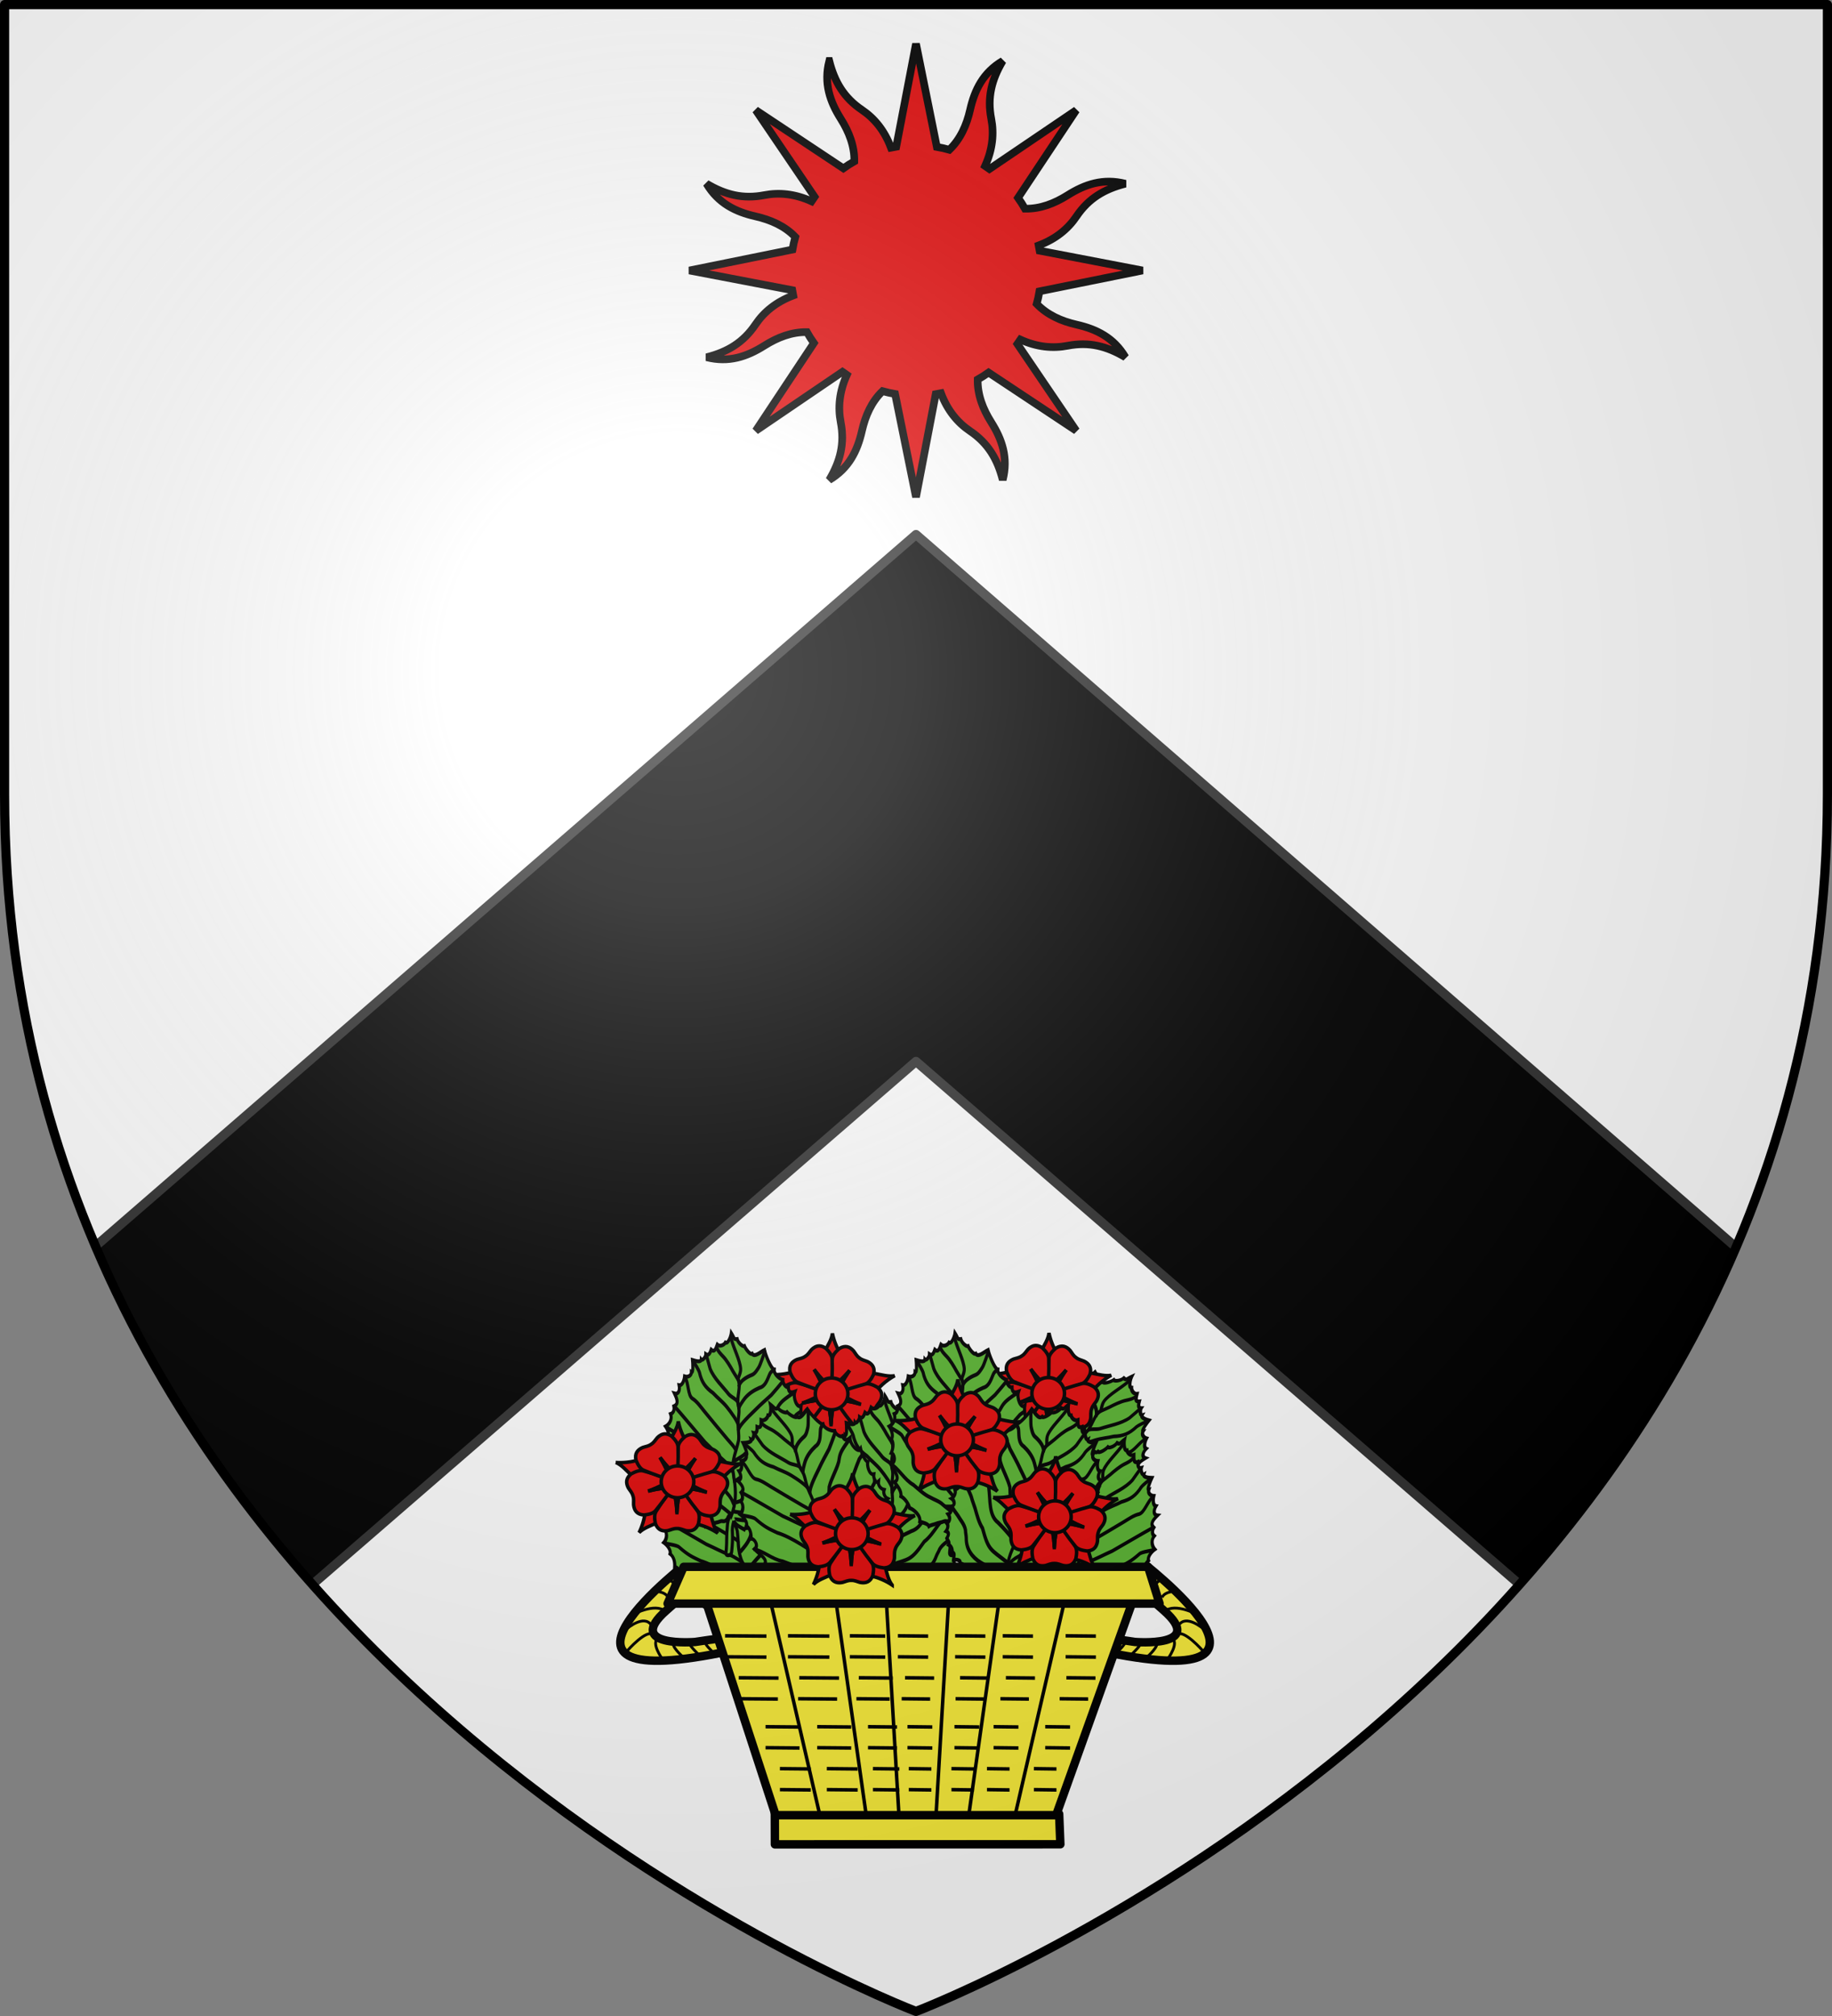
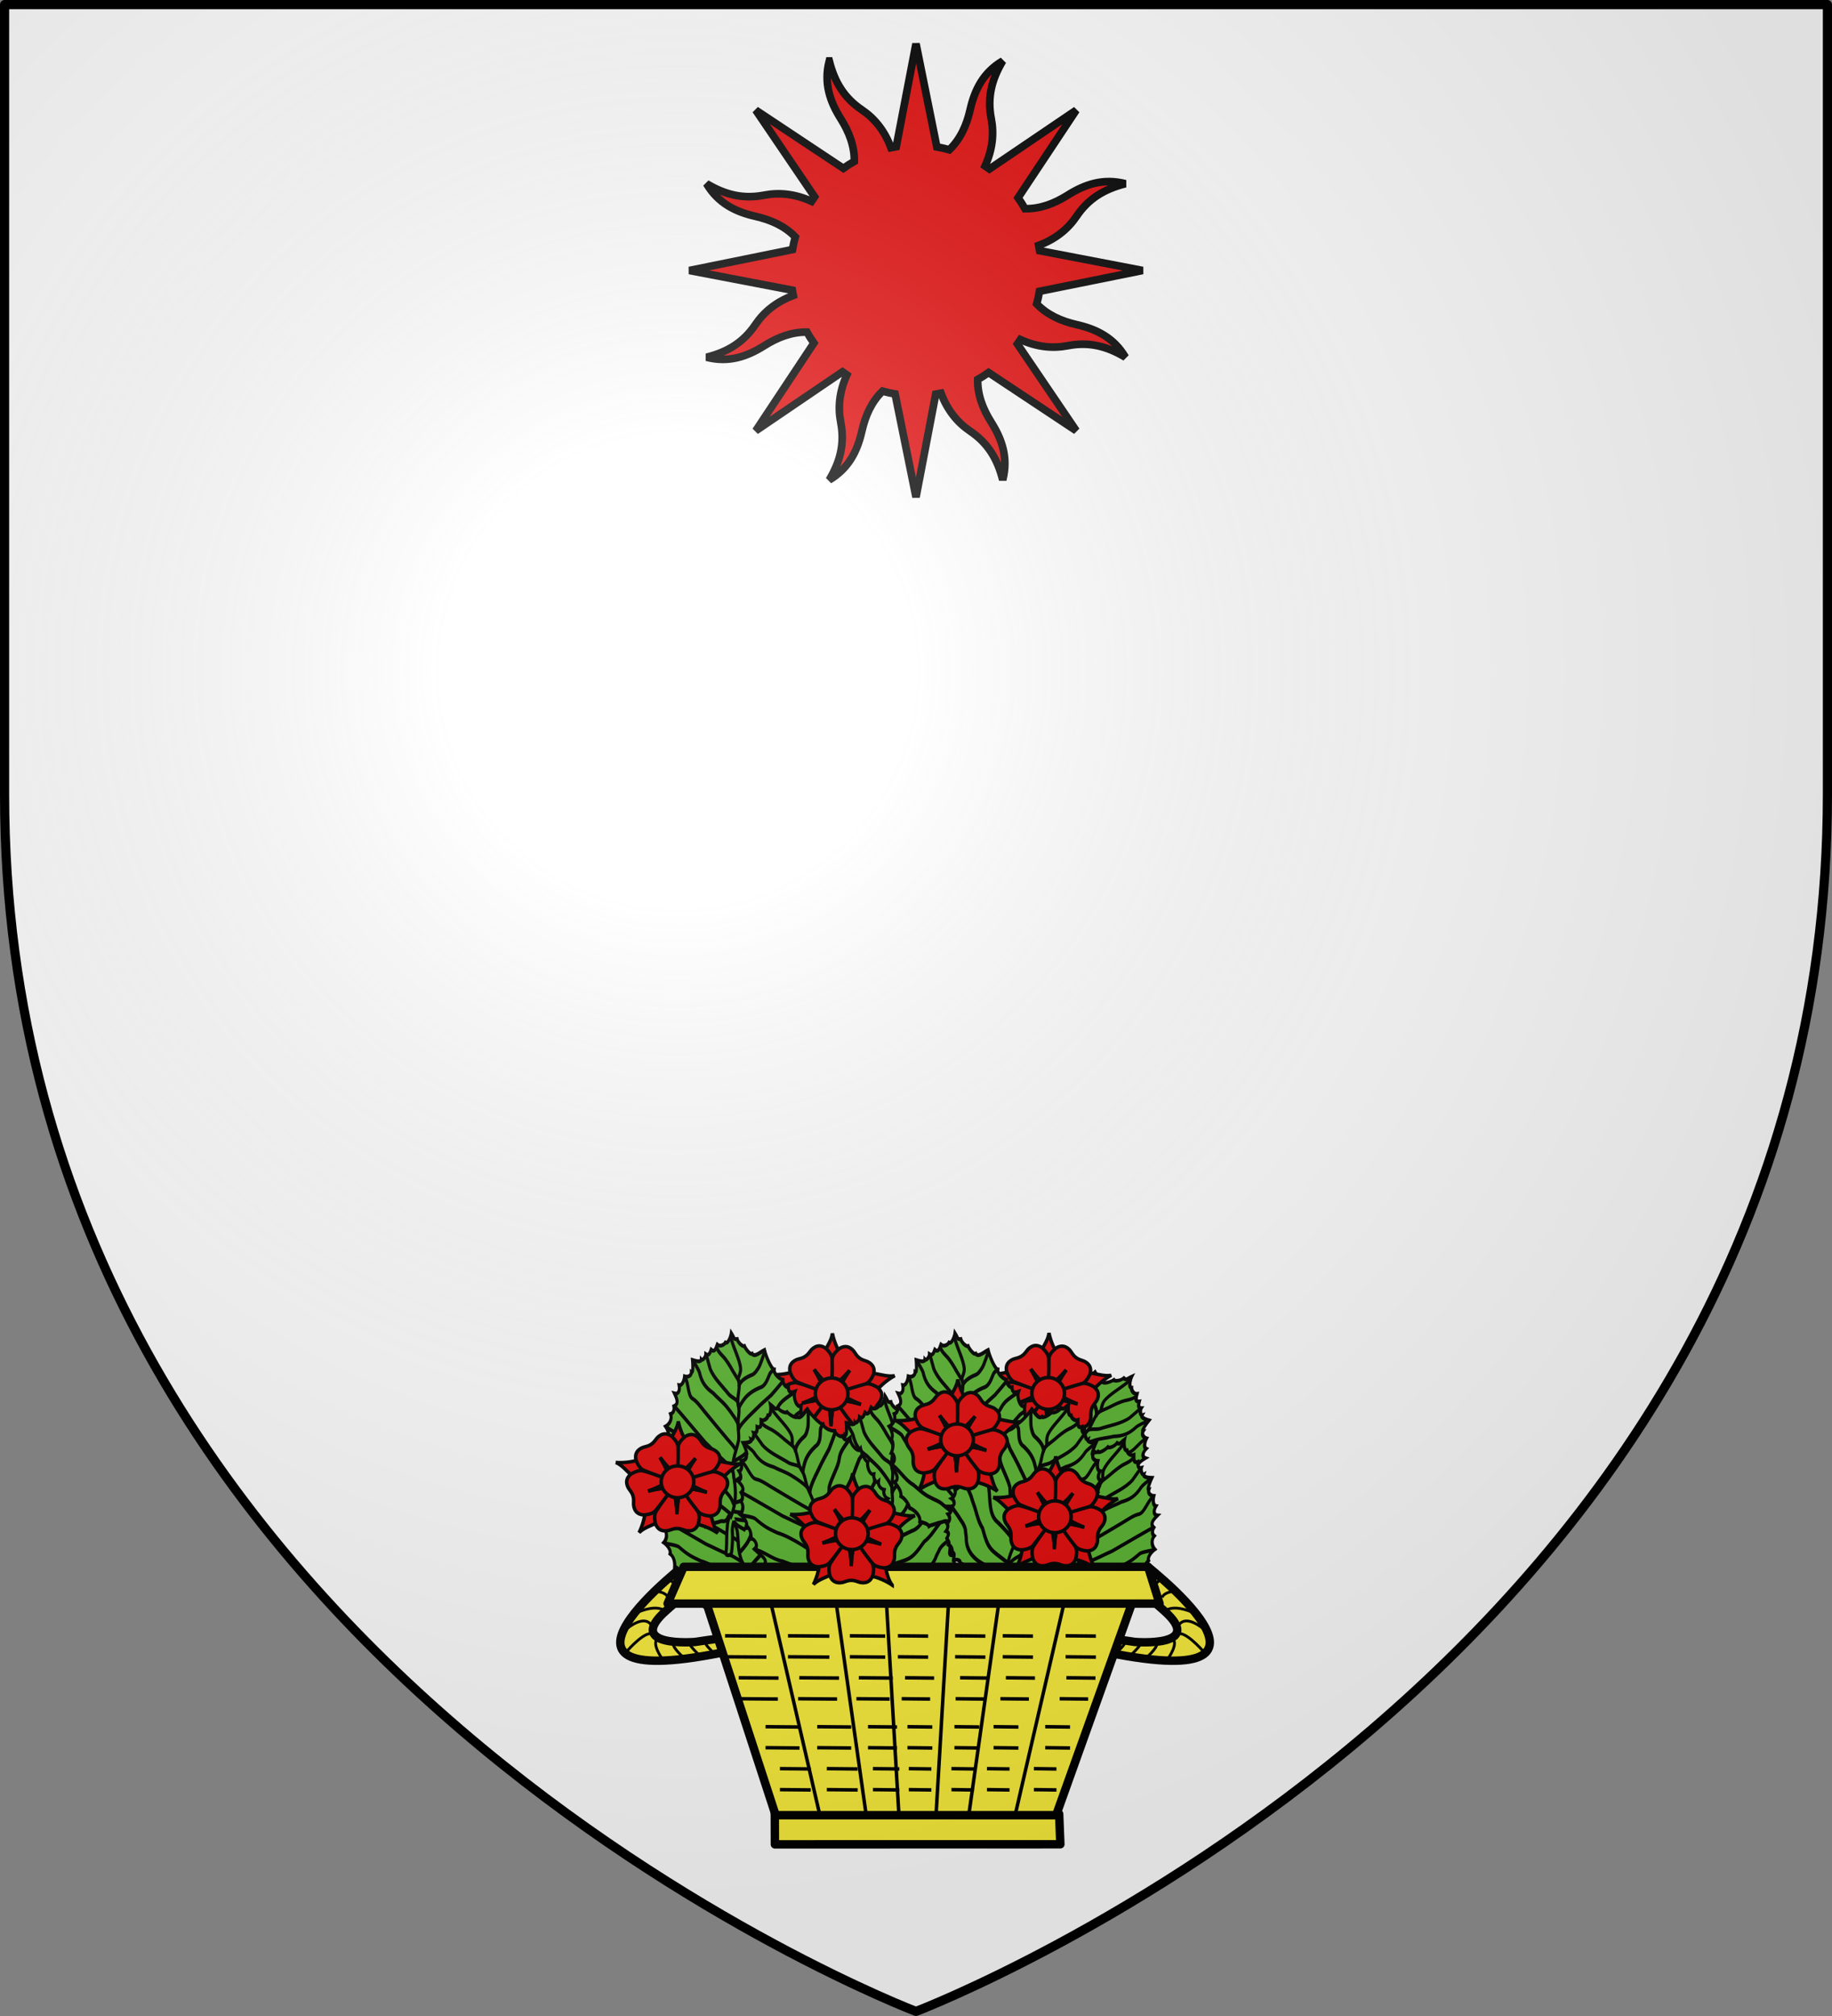
<svg xmlns="http://www.w3.org/2000/svg" xmlns:xlink="http://www.w3.org/1999/xlink" width="600" height="660" version="1">
  <rect width="100%" height="100%" fill="#808080" stroke="none" />
  <defs>
    <linearGradient id="a">
      <stop offset="0" stop-color="#fff" stop-opacity=".314" />
      <stop offset=".19" stop-color="#fff" stop-opacity=".251" />
      <stop offset=".6" stop-color="#6b6b6b" stop-opacity=".125" />
      <stop offset="1" stop-opacity=".125" />
    </linearGradient>
    <radialGradient id="aJ" cx="221.445" cy="226.331" r="300" fx="221.445" fy="226.331" gradientTransform="matrix(1.353 0 0 1.349 -77.629 -85.747)" gradientUnits="userSpaceOnUse" xlink:href="#a" />
    <path id="b" d="M2.922 27.672c0-5.952 2.317-9.843 5.579-11.012 1.448-.519 3.307-.274 5.019 1.447 2.119 2.129 2.736 7.993-3.484 9.121.658-.956.619-3.082-.714-3.787-.99-.524-2.112-.253-2.675.123-.824.551-1.729 2.106-1.679 4.108H2.922z" />
    <g id="d">
      <path id="c" d="M0 0v1h.5L0 0z" transform="rotate(18 3.157 -.5)" />
      <use width="810" height="540" transform="scale(-1 1)" xlink:href="#c" />
    </g>
    <g id="e">
      <use width="810" height="540" transform="rotate(72)" xlink:href="#d" />
      <use width="810" height="540" transform="rotate(144)" xlink:href="#d" />
    </g>
    <g id="g">
      <path id="f" d="M0 0v1h.5L0 0z" transform="rotate(18 3.157 -.5)" />
      <use width="810" height="540" transform="scale(-1 1)" xlink:href="#f" />
    </g>
    <g id="h">
      <use width="810" height="540" transform="rotate(72)" xlink:href="#g" />
      <use width="810" height="540" transform="rotate(144)" xlink:href="#g" />
    </g>
    <path id="i" fill="#fcef3c" stroke="#000" stroke-width="3.807" d="M-267.374-6.853l-4.849 23.83-4.849-23.83V-51.594h-25.213v14.546h-9.697v-14.546h-14.546v-9.697h14.546v-14.546h9.697v14.546h25.213v-25.213h-14.546v-9.697h14.546v-14.546h9.697v14.546h14.546v9.697h-14.546v25.213h25.213v-14.546h9.697v14.546h14.546v9.697h-14.546v14.546h-9.697v-14.546h-25.213v44.741z" />
    <g id="k">
      <path id="j" d="M0 0v1h.5L0 0z" transform="rotate(18 3.157 -.5)" />
      <use width="810" height="540" transform="scale(-1 1)" xlink:href="#j" />
    </g>
    <g id="l">
      <use width="810" height="540" transform="rotate(72)" xlink:href="#k" />
      <use width="810" height="540" transform="rotate(144)" xlink:href="#k" />
    </g>
    <path id="m" d="M2.922 27.672c0-5.952 2.317-9.843 5.579-11.012 1.448-.519 3.307-.274 5.019 1.447 2.119 2.129 2.736 7.993-3.484 9.121.658-.956.619-3.082-.714-3.787-.99-.524-2.112-.253-2.675.123-.824.551-1.729 2.106-1.679 4.108H2.922z" />
    <g id="o">
      <path id="n" d="M0 0v1h.5L0 0z" transform="rotate(18 3.157 -.5)" />
      <use width="810" height="540" transform="scale(-1 1)" xlink:href="#n" />
    </g>
    <g id="p">
      <use width="810" height="540" transform="rotate(72)" xlink:href="#o" />
      <use width="810" height="540" transform="rotate(144)" xlink:href="#o" />
    </g>
    <clipPath id="w">
-       <path fill="none" fill-rule="evenodd" stroke="#000" stroke-linecap="round" stroke-linejoin="round" stroke-width="3" d="M300 658.5s298.5-113.355 298.5-398.5V1.5H1.5V260C1.5 545.145 300 658.5 300 658.5z" />
-     </clipPath>
+       </clipPath>
    <g id="r">
      <path id="q" d="M0 0v1h.5L0 0z" transform="rotate(18 3.157 -.5)" />
      <use width="810" height="540" transform="scale(-1 1)" xlink:href="#q" />
    </g>
    <g id="s">
      <use width="810" height="540" transform="rotate(72)" xlink:href="#r" />
      <use width="810" height="540" transform="rotate(144)" xlink:href="#r" />
    </g>
    <g id="u">
      <path id="t" d="M0 0v1h.5L0 0z" transform="rotate(18 3.157 -.5)" />
      <use width="810" height="540" transform="scale(-1 1)" xlink:href="#t" />
    </g>
    <g id="v">
      <use width="810" height="540" transform="rotate(72)" xlink:href="#u" />
      <use width="810" height="540" transform="rotate(144)" xlink:href="#u" />
    </g>
  </defs>
  <g stroke-linejoin="round" stroke-width="3">
    <path fill="#fff" fill-rule="evenodd" d="M300 658.5s298.5-113.355 298.5-398.5V1.5H1.5v258.5c0 285.145 298.5 398.5 298.5 398.5z" />
    <path stroke="#313131" d="M300 175l-269.133 233.35c8.724 21.194 17.738 110.328 29.32 128.65l41.812-18 198-171.5 198 171.5 41.812 18c9.007-39.058 35.521-88.198 28.771-128.65z" clip-path="url(#w)" transform="translate(0 0)" />
  </g>
  <g transform="translate(999.318 303.985) scale(.92)">
    <use width="100%" height="100%" transform="matrix(-1 0 0 1 -1520.928 -0)" xlink:href="#x" />
    <g id="x" stroke="#000">
      <path fill="#fcef3c" stroke-width="3" d="M-840.638 224.969s-64.508 48.973 14.728 32.009c79.236-16.964-12.851-3.106-12.851-3.106s-25.331 2.086-10.281-11.176c15.05-13.262 14.901-13.262 14.901-13.262z" />
      <path fill="none" d="M-861.308 244.306s8.218-4.583 12.011-1.317M-863.099 249.205s6.111-5.321 8.745-1.317M-862.941 257.055s7.059-8.113 9.325-5.69M-850.403 259.952s-4.373-5.9-1.37-7.481M-843.08 259.215s-4.741-4.162-3.161-5.321M-836.969 258.846s-5.057-4.636-3.74-5.057M-831.911 258.003s-4.267-3.951-3.056-4.215M-854.512 235.771s5.057-.263 6.111 2.265M-848.137 231.399s2.897 2.265 2.371 2.897" />
    </g>
    <g transform="translate(188.66 -67.056) scale(1.244)">
      <use width="100%" height="100%" transform="rotate(13.96 -677.29 259.861)" xlink:href="#y" />
      <use id="aH" width="600" height="660" transform="translate(-5.785 -39.996)" xlink:href="#z" />
      <g id="A" fill="none" fill-rule="evenodd" stroke="#000" stroke-width="2.001">
        <path fill="#5ab532" d="M814.2 519.6c2.47.362 4.05 2.55 6.3 4.8-.943 1.0.684 4.076 1.5 4.8-.076 1.655 1.076 3.403 1.5 5.1.327 1.308-.645 2.753 0 4.5-1.883 1.266-1.403 3.328 0 4.5-1.221 1.707-.782 3.333 0 4.5-2.016.57-.093 3.535.915 4.614-1.22.946-3.086 1.338-2.415 3.486-1.168.751-1.884 2.668-1.5 4.5-1.249.025-1.242 2.184-1.8 3.3-1.852.15-3.133.767-2.4 3-1.504-.044-3.091.737-3.3 2.4-2.073-1.213-3.553.732-3.9 2.7-1.816-1.538-3.219.1-3.3 2.1-2.487-3.6-4.192-.208-3.9 1.8-1.407-.851-3.617-.268-4.5 1.5-1.304-1.265-3.716-1.688-5.1 0-.036-2.097-3.252-1.307-4.5.3-1.322-2.647-5.823-.329-6.9 1.5-.909-1.169-5.436-.066-7.388 1.022.674-2.86-5.427-3.852-8.035-1.423-.133-2.722-1.083-4.079-3.476-3.199-.318-1.565-3.061-2.894-4.8-2.1-.91-1.558-4.635-4.69-6.809-3.514-.8-1.826-9.012-2.844-11.414-2.635.033-2.507 1.569-7.457-.877-8.075.2-1.564-3.929-3.246-5.291-3.414.028-1.212-3.004-3.333-4.95-3.265-.507-2.264-.978-1.467-4.089-2.528 1.482-.805 4.609-3.895 3.238-5.24.798-1.095 1.008-4.007-.78-5.255 1.533-1.475 3.376-2.965 1.121-4.565 1.319-1.216 2.551-2.653 1.035-4.029 1.121-.391 2.604-3.119 1.515-3.68 1.475-.692-.563-3.816-1.599-5.398 1.286-.291 6.637-1.731 5.499-2.702 1.914-.694 1.754-3.268.62-4.902 1.565-.78 4.02-2.918 3.043-4.821 2.9-.308 4.268-2.185 3-4.2 3.27.64 5.951.894 5.937-2.577 1.995-.177 3.159-1.551 3-3.3 3.496.242 4.777-3.353 4.887-5.138 1.657.672 5.4 1.261 6.513-.862 2.738 1.023 5.214-.883 6.6-2.4 1.101 1.834 5.572 1.553 5.25-2.116 4.032.805 9.061 3.707 9.45-.884 2.624 1.183 5.814 2.909 8.1 1.5 1.846 2.096 5.623 3.515 7.5 3.3 1.661 2.469 6.211 5.601 8.7 3.9.848 1.18 2.642 4.613 4.2 4.8-.214 1.172.3 3.465.3 4.5 0 1.855.6 3.518.6 5.4 0 1.738 1.658 2.151.3 4.8-1.266 1.051-2.156 3.448.955.174.94-.614 1.067-.85 3.488-1.885 3.014-1.588 6.569-2.555 9.656-3.988 1.912-.956 3.045-1.92 3.6.3.443 1.773-.607 2.206-1.695 2.75-2.554 1.281-5.167 2.481-7.905 3.25-2.459.615-3.605 1.324-5.7 3z" transform="matrix(.148 .531 .418 -.188 -1108.497 -93.308)" />
        <path d="M724.275 549.723c.98-.49.987-.9 2.4-.9 4.869-.105 12.112 1.764 16.216.63 2.232-.617 3.79-3.39 4.408-3.153 4.785.244 7.907-4.031 12.6-4.5 3.177.182 5.524-2.166 8.4-3 2.686-1.215 5.778-1.313 8.4-2.7 4.574-3.216 7.848-7.366 13.5-8.7 1.661 0 3.018-.6 4.2-.6 6.464-.851 12.059-3.09 16.544-7.659-.724 0-6.825-5.229-7.844-5.841-2.077-1.246-4.294-4.594-6-6.3-2.682-3.282-6.247-5.585-9.6-8.1-4.6-4.792-11.205-6.228-15.321-10.648" transform="matrix(.148 .531 .418 -.188 -1108.497 -93.308)" />
        <path d="M806.944 522.495c-2.151-.538-2.839-.192-5.644-1.395-8.704-4.725-19.014-8.305-26.7-14.7-4.548-2.852-6.601-4.294-13.078-6.094-1.578-.332-6.063-5.56-6.714-5.885M790.694 527.4c-.636-.067-5.727-2.35-7.394-3.6-4.214-3.161-8.439-5.426-12.9-8.4-7.916-4.161-17.971-9.268-24.184-12.704M781.259 532.473c-1.015.982-5.843-2.115-7.559-2.973-6.068-3.121-12.164-6.268-18.3-9.3-3.008-1.504-6.474-2.874-8.7-5.1-2.478-2.294-8.106.337-11.885-.892M769.627 538.33c-1.501.857-8.381-2.157-11.527-3.73-3.635-1.817-6.358-4.147-9.6-6-4.123-3.594-7.553-5.135-12.9-4.8-1 0-5.21-1.283-6.54-1.898M758.773 542.024c-1.755.591-4.229-3.052-6.373-4.124-4.963-2.317-10.58-6.243-16.105-6.975h-6.9M751.042 545.34C747.765 547.452 748.2 554.145 748.2 555.6c0 1.905-1.417 3.962-2.1 5.1-.85 1.417-5.954 6.09-6.865 6.774m-11.861-28.924c2.063 0 4.221 1.387 5.826 2.35 2.514 1.509 6.373 2.722 8.985 3.418 2.687.715 6.593 2.844 8.1 1.5M761.776 541.573c-1.176.139-3.145 3.96-3.976 5.627-1.434 3.326-1.824 6.918-1.8 10.5.525 3.759-1.903 5.87-4.2 8.4-.718.718-.99 1.651-1.2 2.7M771.88 537.72c-1.875.828-3.734 5.91-6.28 13.98-1.392 3.928-2.421 7.991-3.6 12-1.133 2.68-2.856 6.823-4.114 9.449M786 529.2c-1.099.38.364 10.077-5.1 15.6-1.41 1.88-3.085 3.685-4.5 5.1-2.605 4.507-3.562 9.539-6.085 14.143-2.09 2.911-2.905 3.954-3.9 9.6-.078.392-.598 3.668-.598 4.068M796.038 526.579C794.7 526.836 794.1 538.556 794.1 543c.709 7.502-5.673 12.105-10.037 17.878-3.056 4.357-5.231 9.82-7.246 14.729-.177.708-.463 2.396-.463 3.376M805.8 523.8c1.032 13.543 2.484 13.586-3.9 25.2-.869 4.06-2.884 7.49-4.8 11.1-.825 1.651-1.289 2.879-2.1 4.5-1.797 3.055-2.646 6.513-3.6 9.9-.073.291-1.68 2.149-1.68 2.449M809.349 520.48c4.946 9.085 10.942 25.021 2.151 33.32-1.022 1.022-1.603 2.203-2.7 3.3-1.794 2.692-1.917 6.188-2.7 9.3-.328 2.314-.726 4.61-1.2 6.9M813.6 520.5c-.033.131 2.338 4.554 2.7 6 .483 4.787 2.564 7.092 6.3 9.9" transform="matrix(.148 .531 .418 -.188 -1108.497 -93.308)" />
      </g>
      <use id="B" width="600" height="660" transform="rotate(-19.796 -768.874 349.487)" xlink:href="#A" />
      <use id="E" width="600" height="660" transform="matrix(-1 0 0 1 -1529.213 1.931)" xlink:href="#B" />
      <use width="100%" height="100%" transform="translate(-1.921 -35.28)" xlink:href="#C" />
      <use id="D" width="600" height="660" transform="translate(20 -18)" xlink:href="#A" />
      <use width="600" height="660" transform="translate(-64 -0)" xlink:href="#D" />
      <use width="600" height="660" transform="matrix(-1 0 0 1 -1523.36 0)" xlink:href="#y" />
      <use id="y" width="600" height="660" transform="translate(-16 -10)" xlink:href="#E" />
      <path fill="#fcef3c" stroke="#000" stroke-linecap="round" stroke-linejoin="round" stroke-width="2.412" d="M-803.068 315.877l81.684-.026-.342-8.658-81.368-.316z" />
      <path fill="#fcef3c" stroke="#000" stroke-width="2.412" d="M-802.858 307.535l-20.395-62.5h123.026l-22.368 62.5z" />
      <path fill="#fcef3c" stroke="#000" stroke-linecap="round" stroke-linejoin="round" stroke-width="2.412" d="M-829.174 236.483H-696.279l3.289 10.526-140.789-0z" />
      <path id="F" fill="none" stroke="#000" d="M-804.174 247.009l13.816 59.868" />
      <use id="G" width="600" height="660" transform="matrix(-1 0 0 1 -1524.532 -0)" xlink:href="#F" />
      <use id="H" width="600" height="660" transform="rotate(-4.947 -735.266 462.148)" xlink:href="#G" />
      <use width="600" height="660" transform="matrix(-1 0 0 1 -1524.532 -0)" xlink:href="#H" />
      <use id="I" width="600" height="660" transform="scale(-1 1) rotate(-4.691 13 -18188.078)" xlink:href="#H" />
      <use width="600" height="660" transform="matrix(-1 0 0 1 -1524.532 -0)" xlink:href="#I" />
      <path id="J" fill="none" stroke="#000" d="M-817.332 256.22l11.842.088" />
      <use id="K" width="600" height="660" transform="translate(18 -0)" xlink:href="#J" />
      <use id="L" width="600" height="660" transform="matrix(.855 0 0 1 -98.198 -0)" xlink:href="#K" />
      <use id="M" width="600" height="660" transform="matrix(.855 0 0 1 -99.583 -0)" xlink:href="#L" />
      <use id="N" width="600" height="660" transform="translate(30 -0)" xlink:href="#M" />
      <use id="O" width="600" height="660" transform="translate(18 -0)" xlink:href="#N" />
      <use id="P" width="600" height="660" transform="translate(16.373 -0)" xlink:href="#M" />
      <use id="Q" width="600" height="660" transform="translate(-0 6)" xlink:href="#J" />
      <use id="R" width="600" height="660" transform="translate(-0 6)" xlink:href="#K" />
      <use id="S" width="600" height="660" transform="translate(-0 6)" xlink:href="#L" />
      <use id="T" width="600" height="660" transform="translate(-0 6)" xlink:href="#M" />
      <use id="U" width="600" height="660" transform="translate(-0 6)" xlink:href="#N" />
      <use id="V" width="600" height="660" transform="translate(-0 6)" xlink:href="#O" />
      <use id="W" width="600" height="660" transform="translate(-0 6)" xlink:href="#P" />
      <use id="X" width="600" height="660" transform="matrix(.962 0 0 1 -27.138 6)" xlink:href="#Q" />
      <use id="Y" width="600" height="660" transform="matrix(.962 0 0 1 -27.138 6)" xlink:href="#R" />
      <use id="Z" width="600" height="660" transform="matrix(.962 0 0 1 -27.138 6)" xlink:href="#S" />
      <use id="aa" width="600" height="660" transform="matrix(.962 0 0 1 -27.138 6)" xlink:href="#T" />
      <use id="ab" width="600" height="660" transform="matrix(.962 0 0 1 -27.138 6)" xlink:href="#U" />
      <use id="ac" width="600" height="660" transform="matrix(.962 0 0 1 -27.138 6)" xlink:href="#V" />
      <use id="ad" width="600" height="660" transform="matrix(.962 0 0 1 -27.138 6)" xlink:href="#W" />
      <use id="ae" width="600" height="660" transform="matrix(.979 0 0 1 -17.041 6)" xlink:href="#X" />
      <use id="af" width="600" height="660" transform="matrix(.979 0 0 1 -17.041 6)" xlink:href="#Y" />
      <use id="ag" width="600" height="660" transform="matrix(.979 0 0 1 -17.041 6)" xlink:href="#Z" />
      <use id="ah" width="600" height="660" transform="matrix(.979 0 0 1 -17.041 6)" xlink:href="#aa" />
      <use id="ai" width="600" height="660" transform="matrix(.979 0 0 1 -17.041 6)" xlink:href="#ab" />
      <use id="aj" width="600" height="660" transform="matrix(.979 0 0 1 -17.041 6)" xlink:href="#ac" />
      <use id="ak" width="600" height="660" transform="matrix(.979 0 0 1 -17.041 6)" xlink:href="#ad" />
      <use id="al" width="600" height="660" transform="matrix(.872 0 0 1 -96.491 8)" xlink:href="#ae" />
      <use id="am" width="600" height="660" transform="matrix(.872 0 0 1 -96.491 8)" xlink:href="#af" />
      <use id="an" width="600" height="660" transform="matrix(.872 0 0 1 -96.491 8)" xlink:href="#ag" />
      <use id="ao" width="600" height="660" transform="matrix(.872 0 0 1 -96.491 8)" xlink:href="#ah" />
      <use id="ap" width="600" height="660" transform="matrix(.872 0 0 1 -96.491 8)" xlink:href="#ai" />
      <use id="aq" width="600" height="660" transform="matrix(.872 0 0 1 -96.491 8)" xlink:href="#aj" />
      <use id="ar" width="600" height="660" transform="matrix(.872 0 0 1 -96.491 8)" xlink:href="#ak" />
      <use id="as" width="600" height="660" transform="translate(-0 6)" xlink:href="#al" />
      <use id="at" width="600" height="660" transform="translate(-0 6)" xlink:href="#am" />
      <use id="au" width="600" height="660" transform="translate(-0 6)" xlink:href="#an" />
      <use id="av" width="600" height="660" transform="translate(-0 6)" xlink:href="#ao" />
      <use id="aw" width="600" height="660" transform="translate(-0 6)" xlink:href="#ap" />
      <use id="ax" width="600" height="660" transform="translate(-0 6)" xlink:href="#aq" />
      <use id="ay" width="600" height="660" transform="translate(-0 6)" xlink:href="#ar" />
      <use id="az" width="600" height="660" transform="matrix(.908 0 0 1 -70.012 6)" xlink:href="#as" />
      <use id="aA" width="600" height="660" transform="matrix(.908 0 0 1 -70.012 6)" xlink:href="#at" />
      <use id="aB" width="600" height="660" transform="matrix(.908 0 0 1 -70.012 6)" xlink:href="#au" />
      <use id="aC" width="600" height="660" transform="matrix(.908 0 0 1 -70.012 6)" xlink:href="#av" />
      <use id="aD" width="600" height="660" transform="matrix(.908 0 0 1 -70.012 6)" xlink:href="#aw" />
      <use id="aE" width="600" height="660" transform="matrix(.908 0 0 1 -70.012 6)" xlink:href="#ax" />
      <use id="aF" width="600" height="660" transform="matrix(.908 0 0 1 -70.012 6)" xlink:href="#ay" />
      <use width="600" height="660" transform="translate(-0 6)" xlink:href="#az" />
      <use width="600" height="660" transform="translate(-0 6)" xlink:href="#aA" />
      <use width="600" height="660" transform="translate(-0 6)" xlink:href="#aB" />
      <use width="600" height="660" transform="translate(-0 6)" xlink:href="#aC" />
      <use width="600" height="660" transform="translate(-0 6)" xlink:href="#aD" />
      <use width="600" height="660" transform="translate(-0 6)" xlink:href="#aE" />
      <use width="600" height="660" transform="translate(-0 6)" xlink:href="#aF" />
      <g id="aG" stroke="#000" stroke-width="5.446">
        <g fill="#e20909" stroke-width="26.959">
          <path d="M1073.543 1058.938c-40.541-21.549-104.773-67.727-143.035-120.586l-175.12 5.214-17.822 54.37 161.229 82.716c79.366-16.121 128.418-30.412 174.748-21.714zM591.774 1386.205c8.62-45.095 33.775-120.098 72.982-172.258l-56.685-165.776-57.208-.974-31.428 178.461c38.834 71.07 66.968 113.717 72.339 160.547zM108.16 1068.285c45.748-3.875 124.756.102 185.565 23.771l144.318-99.332-14.503-55.346-180.322 17.914c-57.947 56.578-91.416 95.18-135.058 112.993zM897.678 521.343c-37.814 26.038-108.408 61.742-172.954 71.321l-76.117 157.799 40.026 40.884L836.374 686.42c22.288-77.86 32.225-127.975 61.304-165.077zM288.593 525.941c20.865 40.899 47.019 115.558 48.063 180.803l146.472 96.124 45.774-34.329-84.681-160.206c-74.268-32.291-122.652-48.706-155.628-82.392z" transform="matrix(.037 0 0 -.037 -852.613 246.158)" />
        </g>
        <g stroke-width="26.959">
-           <path fill="#e20909" d="M489.945 539.296c-32.685-.297-59.352 14.484-75.187 56.313-6.988 36.773-9.942 71.537 6.749 96.47 60.616 96.864 92.605 132.068 132.343 183.967 10.672-56.299 23.002-102.66 27.5-196 4.498 93.34 16.828 139.701 27.5 196 44.969-60.901 90.683-121.427 132.375-183.967 16.693-24.933 13.708-59.697 6.72-96.47-19.49-51.484-55.38-61.986-98.72-53.843-23.696 6.379-40.85 16.454-67.28 15.719l-.053.002h-1.095l-.007-.002c-26.432.735-43.618-9.34-67.314-15.719-8.126-1.528-15.987-2.4-23.531-2.47z" transform="matrix(.037 0 0 -.037 -852.613 246.158)" />
+           <path fill="#e20909" d="M489.945 539.296c-32.685-.297-59.352 14.484-75.187 56.313-6.988 36.773-9.942 71.537 6.749 96.47 60.616 96.864 92.605 132.068 132.343 183.967 10.672-56.299 23.002-102.66 27.5-196 4.498 93.34 16.828 139.701 27.5 196 44.969-60.901 90.683-121.427 132.375-183.967 16.693-24.933 13.708-59.697 6.72-96.47-19.49-51.484-55.38-61.986-98.72-53.843-23.696 6.379-40.85 16.454-67.28 15.719l-.053.002l-.007-.002c-26.432.735-43.618-9.34-67.314-15.719-8.126-1.528-15.987-2.4-23.531-2.47z" transform="matrix(.037 0 0 -.037 -852.613 246.158)" />
          <path fill="#e20909" d="M581.351 680.046c-4.498 93.34-16.828 139.701-27.5 196-.155-.203-.312-.389-.469-.592l.063 1.187h54.969l.126-2.219c-10.6-55.569-22.734-101.94-27.189-194.376zM196.791 891.953c-9.935 31.141-3.686 60.983 31.607 88.462 33.07 17.532 65.414 30.616 94.161 22.028 110.441-29.318 153.52-49.49 214.839-72.136-50.64-26.816-91.297-52.284-179.147-84.135 90.507 23.256 138.442 25.163 195.384 31.585-44.914-60.942-89.247-122.488-136.692-180.784-18.893-23.309-52.992-30.72-90.188-34.897-54.94 3.42-75.573 34.612-80.587 78.423-.899 24.522 3.662 43.889-4.844 68.924l-.012.051-.321 1.047-.007.007c-7.099 25.47-21.798 38.917-34.89 59.671-3.857 7.314-7.012 14.568-9.303 21.754z" transform="matrix(.037 0 0 -.037 -852.613 246.158)" />
          <path fill="#e20909" d="M358.252 846.172c87.85 31.851 128.507 57.319 179.147 84.135-.242.089-.466.184-.706.273l1.153.29 16.227-52.518-2.084-.776c-56.219-6.277-104.108-8.373-193.737-31.404zM883.168 1155.76c26.091-19.688 38.223-47.66 25.279-90.47-16.874-33.41-35.726-62.772-64.155-72.361-107.096-39.84-153.914-48.252-217.054-65.172 25.859 51.136 44.343 95.406 97.671 172.142-60.461-71.254-98.495-100.49-141.272-138.616 1.474 75.689 2.13 151.538 7.198 226.529 1.965 29.939 25.523 55.682 53.478 80.572 46.831 28.934 81.686 15.383 111.079-17.491 14.895-19.502 22.354-37.945 43.756-53.473l.039-.034.868-.667h.01c20.503-16.693 40.27-19.183 62.944-28.571 7.372-3.742 14.138-7.841 20.159-12.386z" transform="matrix(.037 0 0 -.037 -852.613 246.158)" />
          <path fill="#e20909" d="M724.91 1099.899c-53.328-76.736-71.812-121.007-97.671-172.142.249.068.488.121.735.186l-.773-.904-43.577 33.507 1.255 1.835c42.27 37.592 80.157 66.956 140.031 137.518zM447.724 1274.959c26.961 18.479 57.34 21.088 93.816-4.796 26.311-26.62 48.155-53.828 48.211-83.83 3.722-114.207-3.188-161.267-7.218-226.512-40.263 40.773-76.359 72.373-132.157 147.332 48.332-79.977 63.961-125.334 86.509-178.011-71.295 25.46-143.001 50.195-212.488 78.844-27.761 11.38-44.677 41.902-59.39 76.318-12.543 53.599 11.385 82.339 51.897 99.755 23.227 7.924 43.084 9.132 64.609 24.486l.048.027.906.609.005.01c22.347 14.131 30.991 32.081 47.099 50.594 5.893 5.798 11.931 10.91 18.153 15.174z" transform="matrix(.037 0 0 -.037 -852.613 246.158)" />
          <path fill="#e20909" d="M450.376 1107.153c55.798-74.959 91.894-106.559 132.157-147.332.014.256.041.5.058.754l.609-1.02-45.622-30.662-1.342 1.772c-22.199 52.03-37.998 97.287-85.86 176.488zM909.95 707.268c-10.181-31.061-32.719-51.592-77.418-53.205-37.072 5.151-70.954 13.481-89.23 37.275-72.363 88.433-95.476 130.008-131.925 184.269 56.753-7.91 104.623-11.069 194.489-36.687-86.987 34.14-126.963 60.662-176.882 88.795 72.09 23.106 144.067 47.041 216.662 66.519 28.963 7.832 60.945-6.123 93.543-24.515 42.535-34.943 40.998-72.308 19.41-110.76-13.628-20.406-28.665-33.435-36.429-58.709l-.019-.048-.351-1.037v-.01c-9.156-24.805-5.115-44.312-6.654-68.803-1.157-8.187-2.846-15.914-5.196-23.084z" transform="matrix(.037 0 0 -.037 -852.613 246.158)" />
          <path fill="#e20909" stroke-width="26.959" d="M1003.271 215.57c-4.498 93.338-16.828 139.7-27.5 196-.156-.203-.312-.391-.468-.594l.063 1.187 54.968.001.125-2.219c-10.599-55.569-22.734-101.941-27.188-194.375z" transform="matrix(.012 -.035 -.035 -.012 -827.068 252.858)" />
        </g>
        <path fill="#e20909" d="M146.746 187.914c.003 13.653-11.352 24.723-25.361 24.723s-25.365-11.07-25.361-24.723c-.004-13.653 11.352-24.723 25.361-24.723 14.009.001 25.365 11.07 25.361 24.723z" transform="matrix(.184 0 0 -.184 -853.278 246.752)" />
      </g>
      <use id="z" width="600" height="660" transform="translate(49.889 14.839)" xlink:href="#aG" />
      <use id="aI" width="600" height="660" transform="translate(35.897 13.157)" xlink:href="#aH" />
      <use id="C" width="600" height="660" transform="translate(28 22)" xlink:href="#aI" />
    </g>
  </g>
  <path overflow="visible" style="marker:none" fill="#e20909" stroke="#000" stroke-width="2.5" d="M271.595 19.96c-1.857 7.264.19 13.244 3.74 18.879 2.745 4.357 4.549 9.001 4.463 13.99-1.249.704-2.44 1.463-3.589 2.28l-28.69-19.056 19.261 28.373c-.346.478-.683.974-1.008 1.466-5.463-2.461-10.591-2.949-15.478-2.004-6.908 1.336-12.773-.11-18.898-3.761 3.823 6.45 9.527 9.229 16.022 10.703 5.032 1.142 9.581 3.146 13.052 6.749-.378 1.357-.69 2.73-.927 4.124l-33.77 6.848 33.694 6.443c.093.58.204 1.158.323 1.736-5.605 2.121-9.59 5.394-12.377 9.519-3.94 5.83-9.083 8.955-15.994 10.705 7.264 1.857 13.234-.214 18.869-3.764 4.357-2.745 9.001-4.549 13.99-4.463.704 1.249 1.463 2.44 2.28 3.589l-19.046 28.714 28.388-19.295c.474.343.954.696 1.442 1.018-2.461 5.463-2.939 10.616-1.994 15.502 1.336 6.908-.12 12.749-3.771 18.873 6.45-3.823 9.229-9.527 10.704-16.022 1.142-5.032 3.146-9.581 6.749-13.052 1.36.379 2.727.689 4.124.927l6.848 33.77 6.443-33.694c.58-.093 1.158-.204 1.736-.323 2.119 5.606 5.395 9.59 9.518 12.377 5.83 3.94 8.955 9.083 10.705 15.994 1.857-7.264-.214-13.234-3.764-18.869-2.75-4.366-4.534-8.995-4.439-14 1.241-.701 2.422-1.458 3.565-2.27l28.714 19.046-19.271-28.398c.339-.468.676-.95.994-1.432 5.465 2.468 10.613 2.939 15.502 1.994 6.908-1.336 12.749.121 18.873 3.771-3.823-6.45-9.517-9.205-16.012-10.679-5.027-1.141-9.57-3.184-13.038-6.783.377-1.355.666-2.723.903-4.114l33.78-6.824-33.704-6.468c-.093-.58-.204-1.158-.323-1.736 5.61-2.119 9.589-5.393 12.377-9.518 3.94-5.83 9.093-8.931 16.004-10.681-7.264-1.857-13.244.19-18.879 3.74-4.366 2.751-8.995 4.534-14 4.439-.701-1.241-1.458-2.422-2.27-3.565l19.056-28.69-28.408 19.247c-.468-.339-.95-.676-1.432-.994 2.465-5.461 2.949-10.591 2.004-15.478-1.336-6.908.111-12.773 3.761-18.898-6.45 3.823-9.205 9.517-10.679 16.012-1.143 5.038-3.183 9.601-6.797 13.072-1.351-.375-2.713-.701-4.1-.937l-6.824-33.78-6.468 33.704c-.58.093-1.158.204-1.736.323-2.12-5.606-5.393-9.589-9.519-12.377-5.83-3.94-8.931-9.093-10.681-16.004z" color="#000" />
  <path fill="url(#aJ)" fill-rule="evenodd" d="M300 658.5s298.5-113.048 298.5-398.5V1.5H1.5V260C1.5 545.452 300 658.5 300 658.5z" transform="translate(0 0)" />
  <g>
    <path fill="none" stroke="#000" stroke-linecap="round" stroke-linejoin="round" stroke-width="3" d="M300 658.5s298.5-113.355 298.5-398.5V1.5H1.5v258.5c0 285.145 298.5 398.5 298.5 398.5z" />
  </g>
</svg>